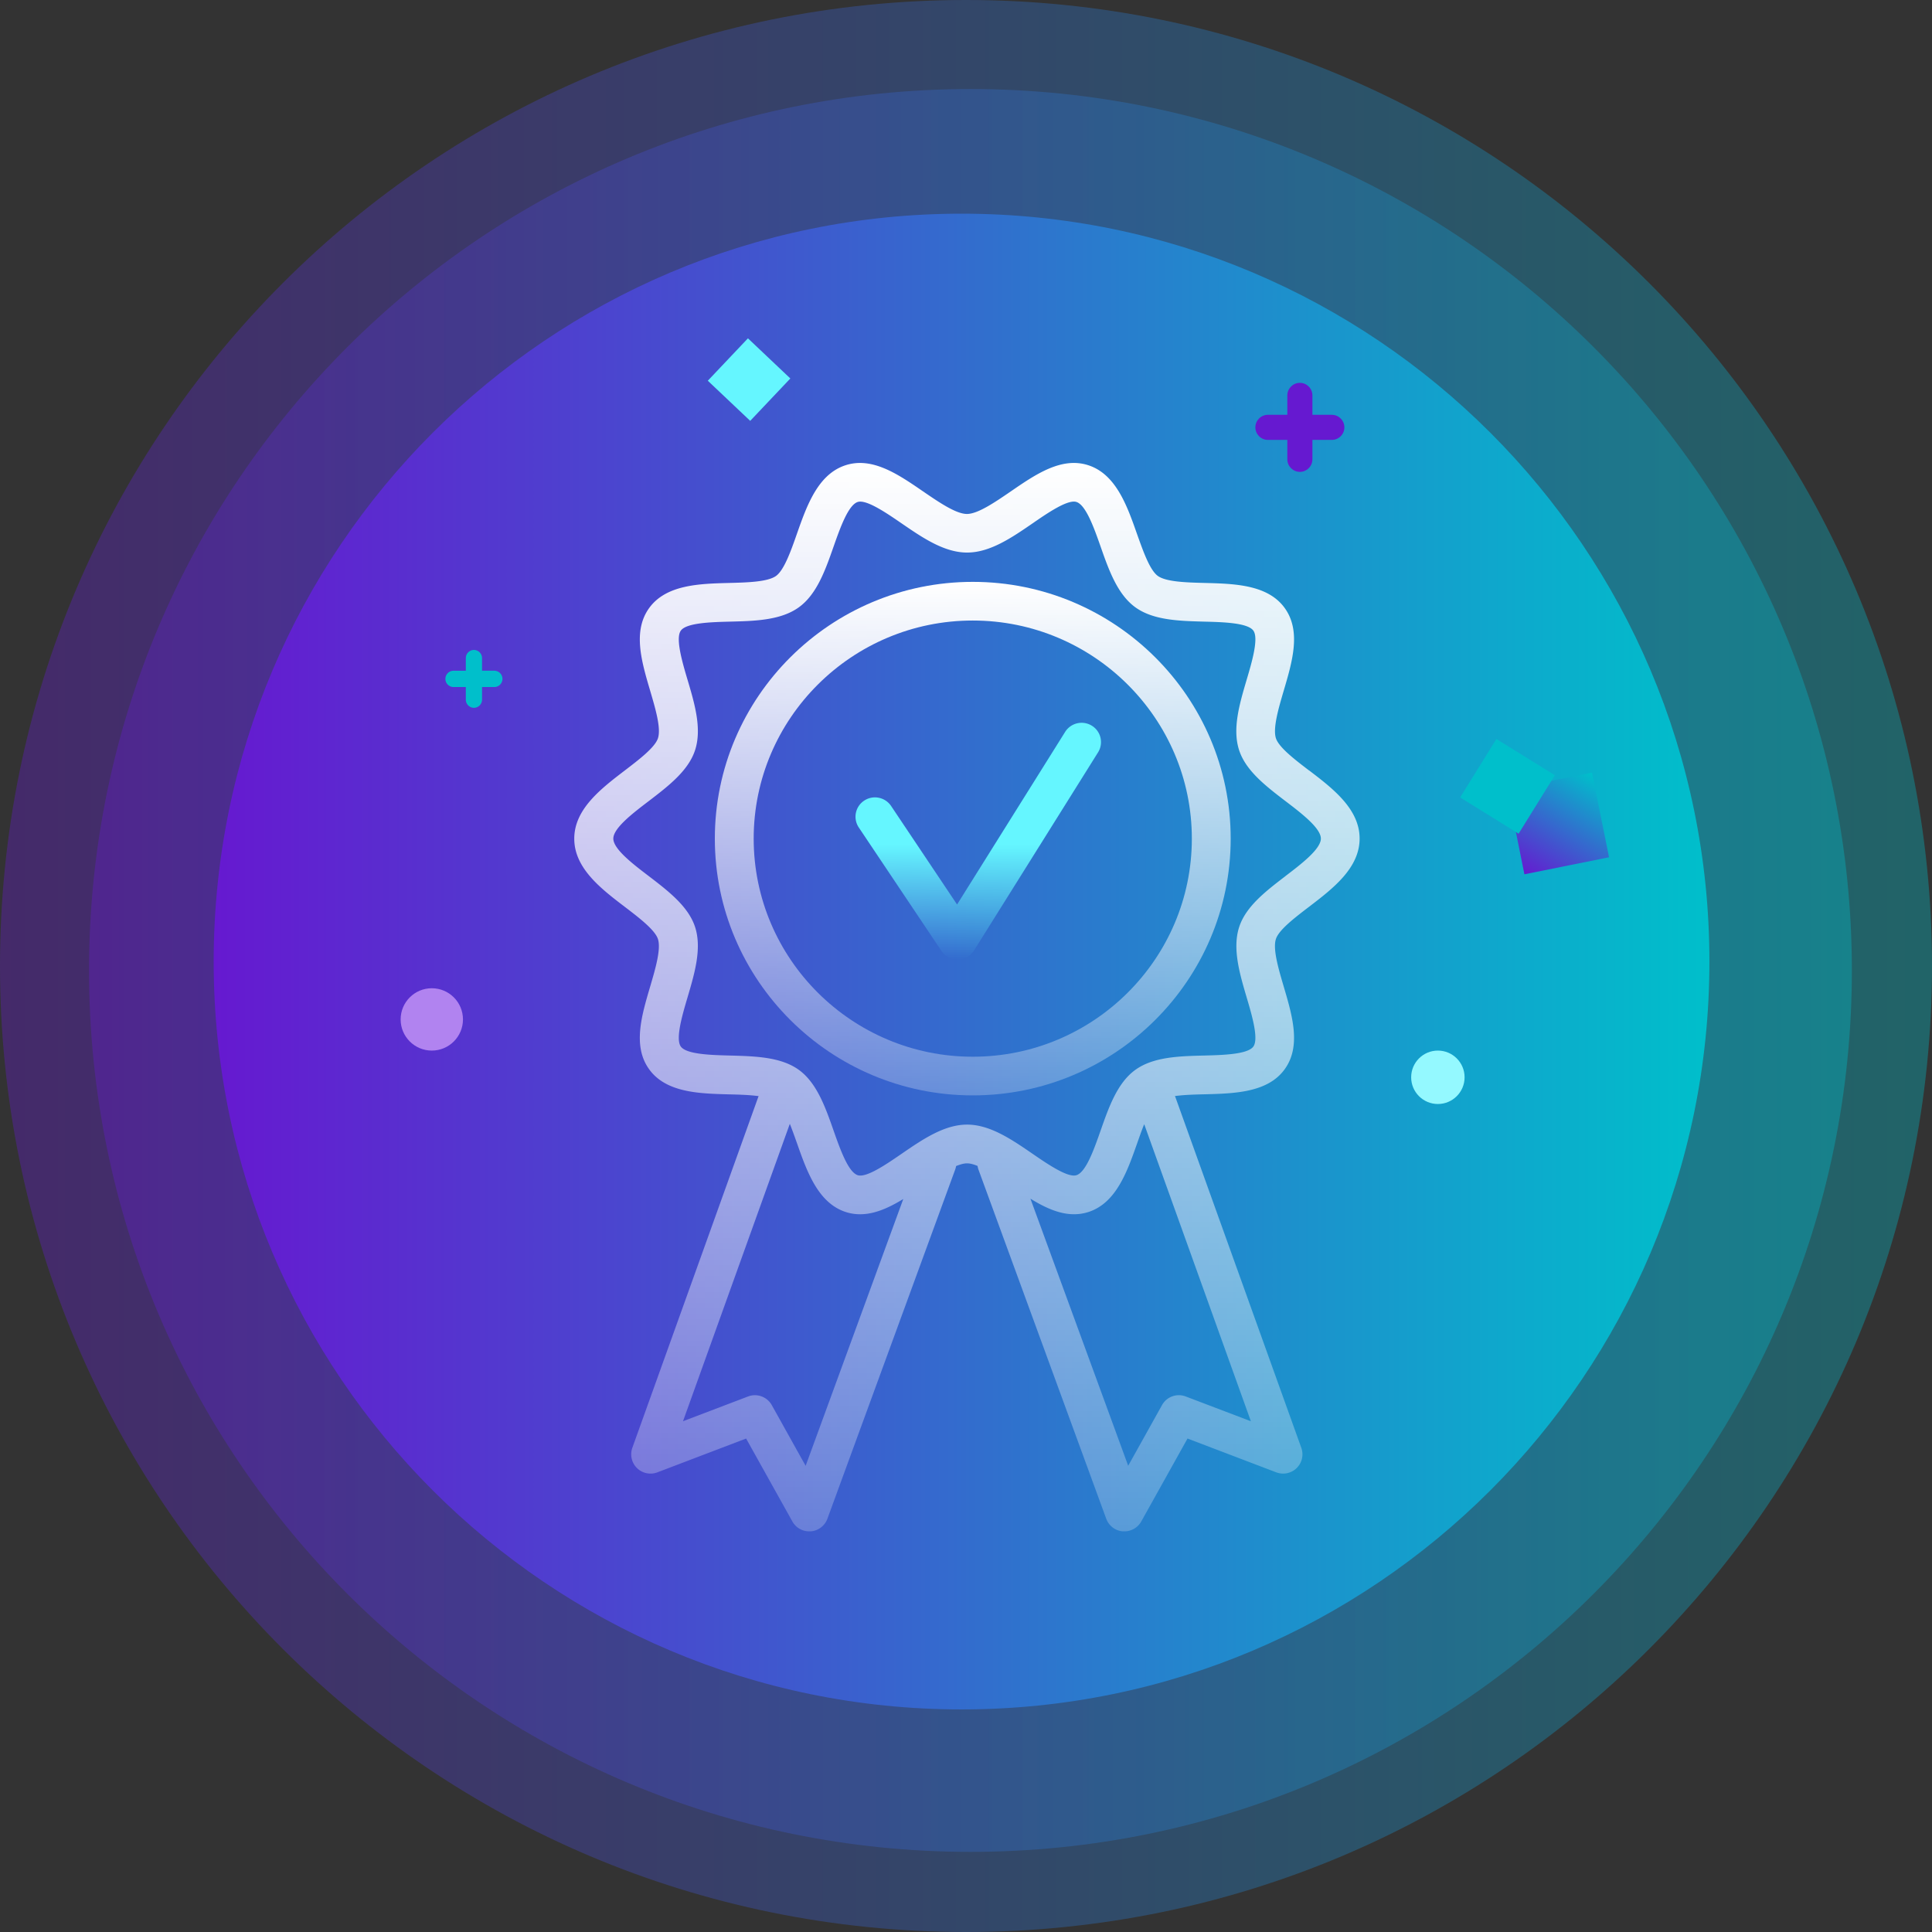
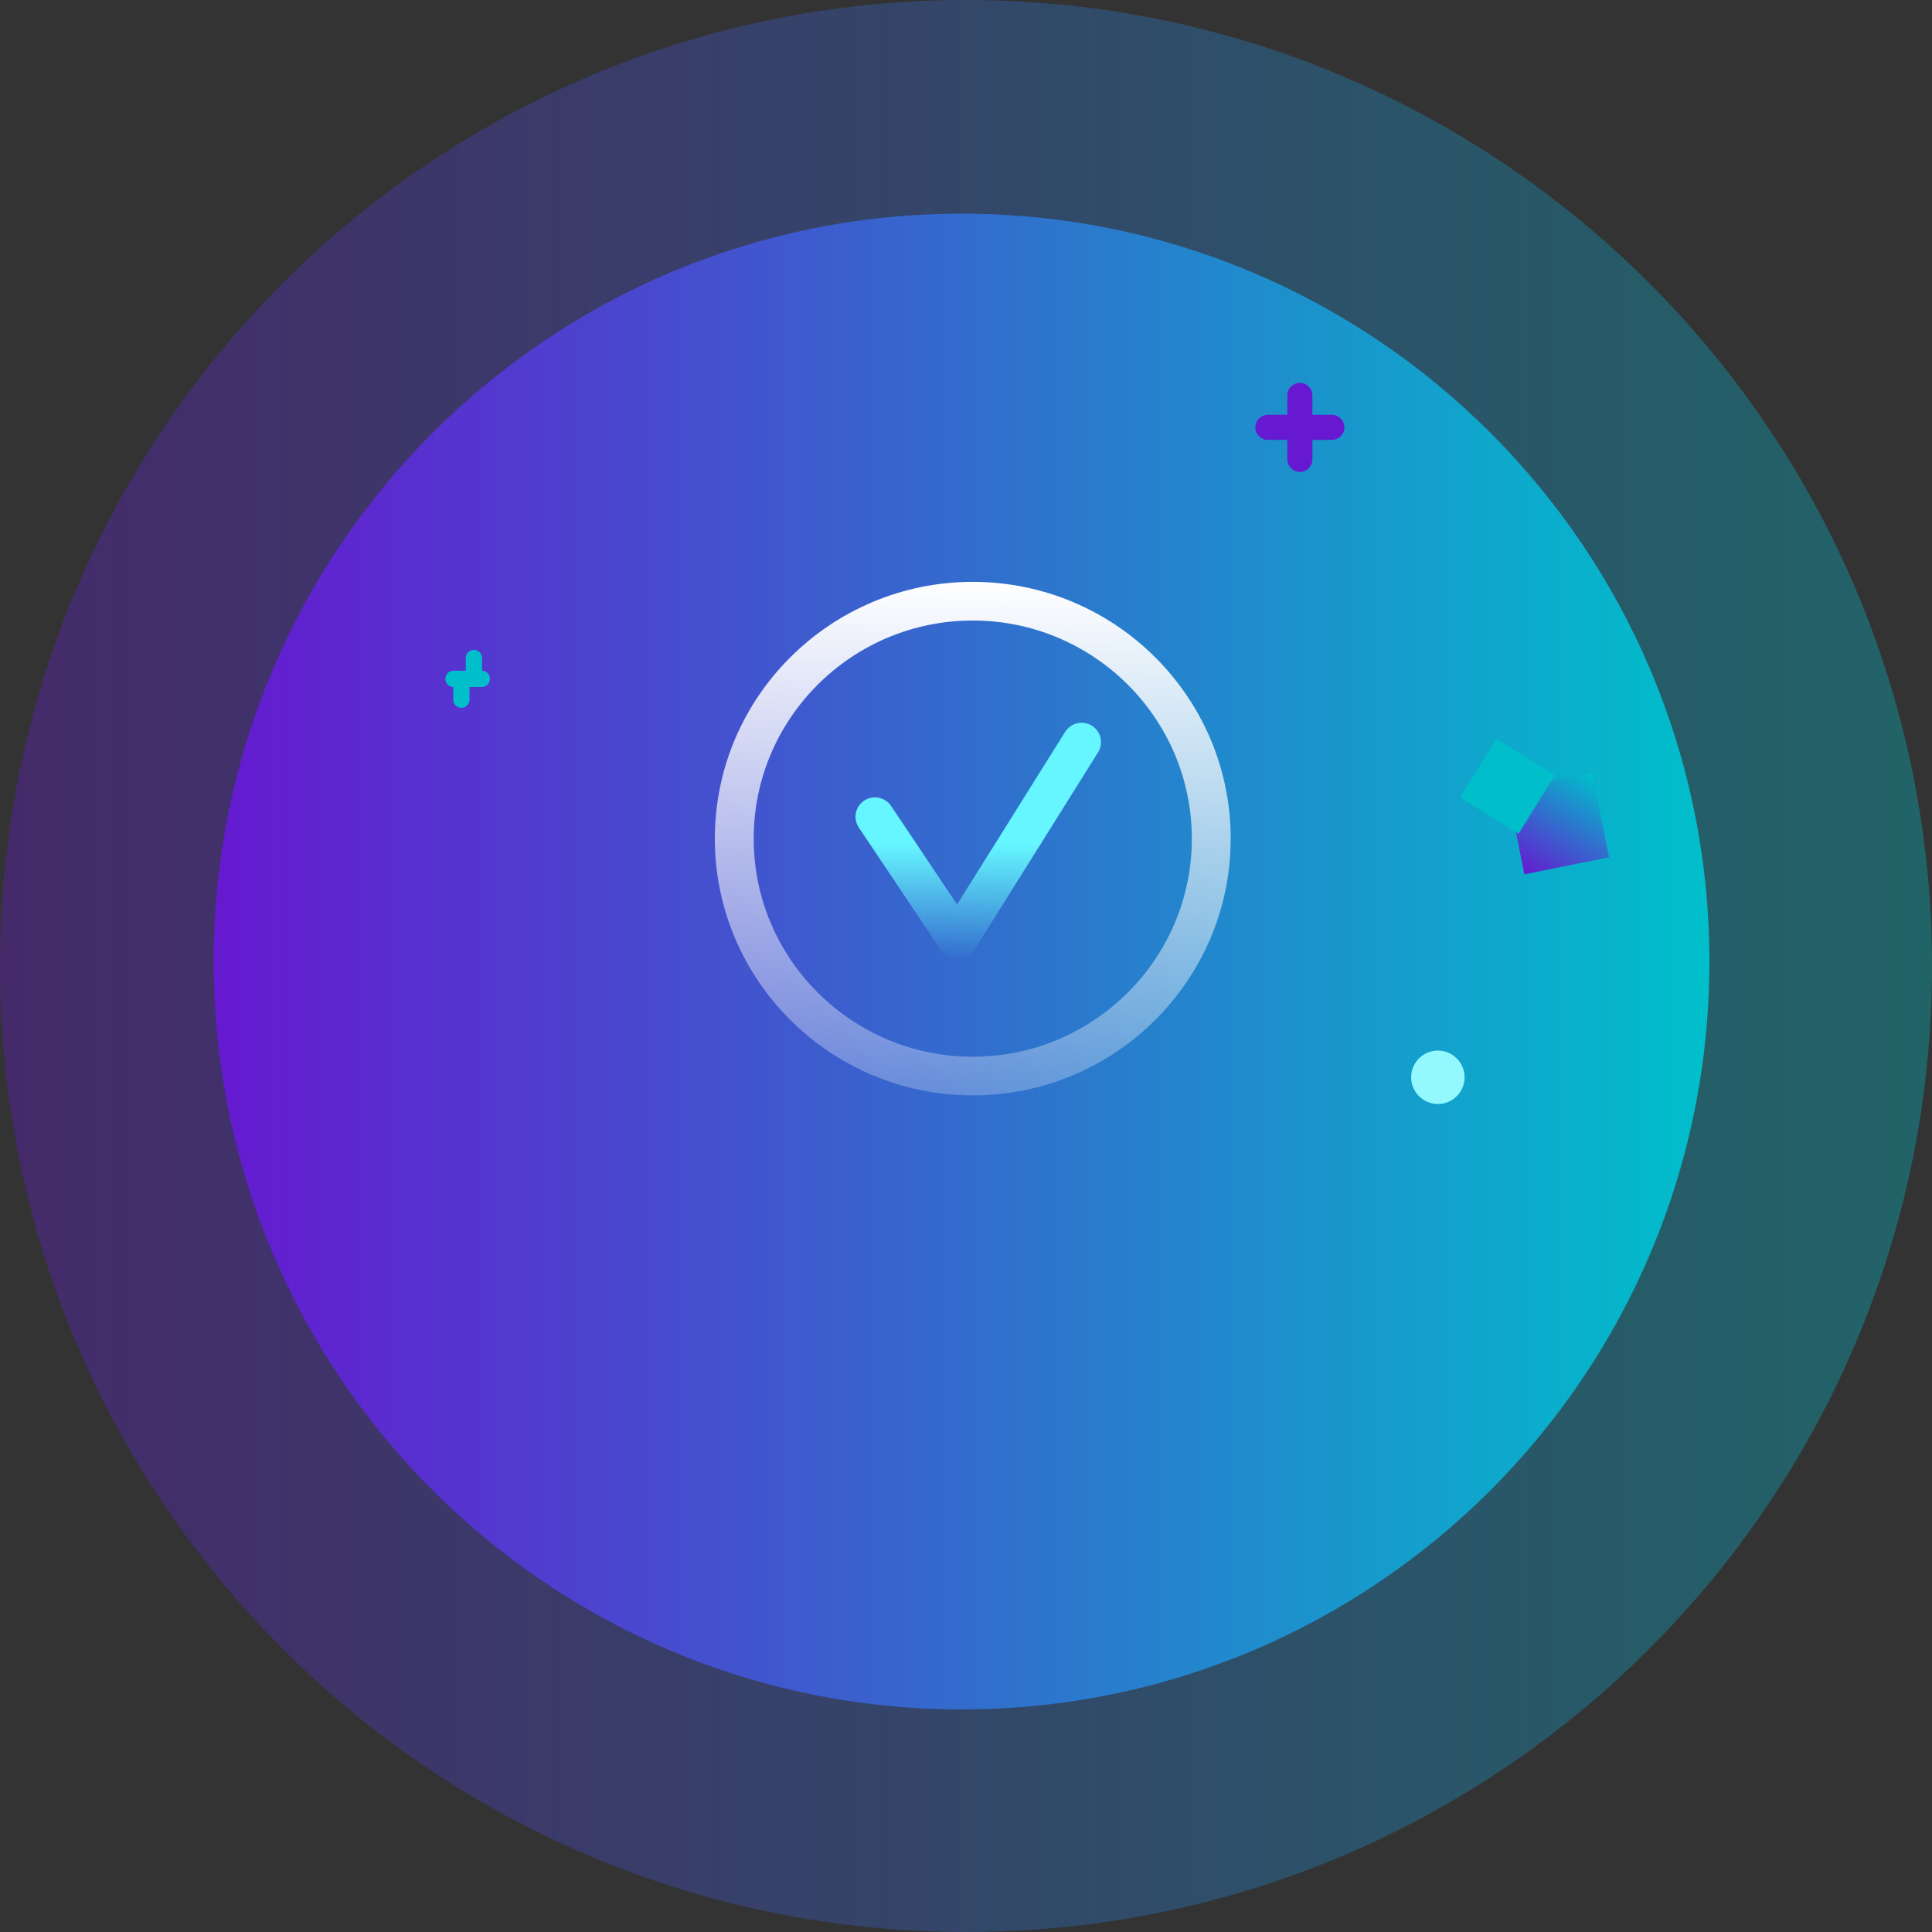
<svg xmlns="http://www.w3.org/2000/svg" fill="none" viewBox="0 0 190 190">
  <rect x="0" y="0" width="190" height="190" fill="#333333" stroke="none" />
  <path fill="url(#a)" d="M95 190c52.467 0 95-42.533 95-95S147.467 0 95 0 0 42.533 0 95s42.533 95 95 95Z" opacity=".35" />
-   <path fill="url(#b)" d="M95.438 182.12c47.873 0 86.682-38.809 86.682-86.682 0-47.873-38.809-86.682-86.682-86.682-47.873 0-86.682 38.809-86.682 86.682 0 47.873 38.809 86.682 86.682 86.682Z" opacity=".35" />
  <path fill="url(#c)" d="M94.562 168.111c40.62 0 73.548-32.929 73.548-73.549 0-40.62-32.928-73.548-73.548-73.548-40.62 0-73.548 32.928-73.548 73.548 0 40.62 32.928 73.549 73.548 73.549Z" />
  <path fill="#6619D0" d="M130.979 40.794h-1.912v-1.911c0-.678-.555-1.233-1.233-1.233s-1.233.555-1.233 1.233v1.911h-1.912c-.678 0-1.233.555-1.233 1.234 0 .678.555 1.233 1.233 1.233h1.912v1.911c0 .679.555 1.234 1.233 1.234s1.233-.555 1.233-1.234v-1.911h1.912c.678 0 1.233-.555 1.233-1.233 0-.679-.555-1.233-1.233-1.233Z" />
-   <path fill="#00BFCB" d="M48.64 65.96h-1.235V64.72a.802.802 0 0 0-.797-.802.802.802 0 0 0-.797.802v1.242h-1.235a.802.802 0 0 0 0 1.603h1.235v1.242c0 .441.359.802.797.802.438 0 .797-.361.797-.802v-1.242h1.235a.802.802 0 0 0 0-1.603Z" />
+   <path fill="#00BFCB" d="M48.64 65.96h-1.235V64.72a.802.802 0 0 0-.797-.802.802.802 0 0 0-.797.802v1.242h-1.235a.802.802 0 0 0 0 1.603v1.242c0 .441.359.802.797.802.438 0 .797-.361.797-.802v-1.242h1.235a.802.802 0 0 0 0-1.603Z" />
  <path fill="url(#d)" d="M0 0h8.49v8.49H0z" transform="scale(-1 1) rotate(11.38 -459.583 -747.683)" />
  <path fill="#00BFCB" d="m152.911 76.239-5.75-3.566-3.566 5.75 5.75 3.566z" />
-   <path fill="#65F6FF" d="m77.725 37.22-4.17-3.948-3.947 4.17 4.17 3.947z" />
-   <circle cx="42.465" cy="100.253" r="3.065" fill="#B183F0" />
  <circle cx="141.406" cy="105.945" r="2.627" fill="#94F9FF" />
-   <path fill="url(#e)" d="M128.735 75.768c-1.385-1.057-2.959-2.26-3.256-3.164-.319-.99.259-2.952.769-4.686.851-2.883 1.734-5.872.083-8.139-1.666-2.29-4.936-2.373-7.827-2.449-1.787-.045-3.818-.099-4.64-.692-.798-.578-1.46-2.48-2.053-4.145-.966-2.746-2.062-5.857-4.785-6.74-2.631-.852-5.172.89-7.629 2.579-1.514 1.034-3.225 2.213-4.305 2.213-1.08 0-2.791-1.179-4.305-2.213-2.457-1.689-4.998-3.43-7.63-2.579-2.73.883-3.818 3.994-4.784 6.74-.585 1.673-1.255 3.567-2.053 4.145-.822.593-2.845.647-4.64.692-2.883.076-6.154.16-7.827 2.45-1.65 2.266-.769 5.255.083 8.138.51 1.734 1.096 3.697.769 4.686-.297.905-1.864 2.099-3.256 3.164-2.327 1.78-4.974 3.796-4.974 6.709s2.639 4.929 4.974 6.709c1.385 1.057 2.959 2.259 3.256 3.164.32.989-.259 2.951-.769 4.685-.852 2.883-1.734 5.872-.083 8.139 1.666 2.29 4.936 2.373 7.827 2.449.988.023 2.038.054 2.928.175-.015.038-.038.069-.046.107l-12.375 34.472a1.91 1.91 0 0 0 .456 2 1.903 1.903 0 0 0 2.008.418l8.725-3.324 4.548 8.154c.335.609.974.974 1.659.974h.152a1.908 1.908 0 0 0 1.635-1.24l12.573-34.358c.038-.106.061-.213.084-.327.396-.159.76-.266 1.073-.266.312 0 .654.099 1.034.251a2.8 2.8 0 0 0 .084.342l12.573 34.358c.259.7.898 1.187 1.635 1.24h.152c.685 0 1.324-.373 1.659-.974l4.548-8.154 8.725 3.324a1.903 1.903 0 0 0 2.008-.418 1.896 1.896 0 0 0 .456-2l-12.383-34.487s-.03-.069-.046-.099c.898-.122 1.963-.153 2.959-.175 2.883-.076 6.161-.16 7.827-2.45 1.651-2.266.768-5.255-.083-8.138-.51-1.735-1.096-3.697-.769-4.686.297-.905 1.864-2.1 3.256-3.164 2.327-1.78 4.974-3.796 4.974-6.709s-2.639-4.929-4.974-6.709v.008Zm-49.51 68.381-3.324-5.963a1.902 1.902 0 0 0-2.335-.852l-6.397 2.434 10.505-29.247c.25.624.486 1.293.714 1.932.966 2.746 2.062 5.857 4.785 6.74 1.932.623 3.818-.153 5.659-1.278l-9.6 26.234h-.007Zm43.782-4.381-6.397-2.434a1.893 1.893 0 0 0-2.335.852l-3.324 5.963-9.614-26.265c1.399.86 2.822 1.529 4.282 1.529.472 0 .943-.068 1.423-.22 2.73-.883 3.818-3.994 4.784-6.74.221-.623.449-1.285.7-1.894l10.489 29.209h-.008Zm3.423-53.617c-1.917 1.468-3.902 2.981-4.564 5.012-.684 2.107.038 4.564.738 6.937.51 1.72 1.202 4.07.654 4.823-.563.775-3.042.836-4.845.882-2.457.061-5.005.129-6.777 1.422-1.757 1.278-2.594 3.659-3.4 5.964-.639 1.818-1.43 4.077-2.373 4.381-.845.274-2.845-1.095-4.298-2.092-2.061-1.415-4.199-2.883-6.458-2.883-2.259 0-4.396 1.468-6.458 2.883-1.46 1.004-3.453 2.373-4.297 2.092-.936-.304-1.734-2.563-2.373-4.381-.807-2.305-1.65-4.686-3.4-5.964-1.773-1.293-4.32-1.354-6.778-1.422-1.81-.046-4.282-.107-4.845-.882-.547-.753.145-3.104.654-4.823.7-2.373 1.43-4.83.746-6.937-.662-2.03-2.647-3.544-4.564-5.012-1.552-1.18-3.476-2.655-3.476-3.682 0-1.027 1.924-2.502 3.476-3.681 1.917-1.468 3.902-2.982 4.564-5.013.684-2.107-.038-4.564-.746-6.937-.51-1.719-1.201-4.07-.654-4.822.563-.776 3.043-.837 4.845-.883 2.457-.06 5.005-.129 6.778-1.422 1.757-1.278 2.593-3.659 3.4-5.963.639-1.818 1.437-4.077 2.373-4.382.852-.273 2.845 1.096 4.297 2.092 2.062 1.415 4.2 2.883 6.458 2.883 2.26 0 4.397-1.468 6.458-2.883 1.453-1.004 3.453-2.373 4.298-2.092.935.305 1.734 2.564 2.373 4.382.806 2.304 1.65 4.685 3.4 5.963 1.772 1.293 4.32 1.354 6.777 1.422 1.81.046 4.282.107 4.845.883.548.753-.144 3.103-.654 4.822-.7 2.373-1.43 4.83-.745 6.937.661 2.031 2.647 3.545 4.564 5.013 1.551 1.179 3.476 2.654 3.476 3.681 0 1.027-1.925 2.503-3.476 3.682h.007Z" />
  <path fill="url(#f)" d="M95.665 107.725c-13.99 0-25.365-11.325-25.365-25.251 0-13.926 11.383-25.251 25.365-25.251 13.981 0 25.365 11.325 25.365 25.25 0 13.927-11.376 25.252-25.365 25.252Zm0-46.7c-11.88 0-21.545 9.622-21.545 21.449 0 11.827 9.664 21.448 21.545 21.448 11.88 0 21.545-9.621 21.545-21.448s-9.665-21.449-21.545-21.449Z" />
  <path fill="url(#g)" d="M94.175 94.361c-.634 0-1.238-.319-1.59-.844l-8.128-12.139a1.895 1.895 0 0 1 .527-2.639 1.914 1.914 0 0 1 2.651.525l6.486 9.69 10.628-16.976a1.913 1.913 0 0 1 2.628-.609 1.894 1.894 0 0 1 .611 2.617L95.794 93.464c-.343.548-.94.882-1.589.897h-.03Z" />
  <defs>
    <linearGradient id="a" x1="0" x2="190" y1="95" y2="95" gradientUnits="userSpaceOnUse">
      <stop stop-color="#6619D0" />
      <stop offset="1" stop-color="#00BFCB" />
    </linearGradient>
    <linearGradient id="b" x1="8.756" x2="182.12" y1="95.438" y2="95.438" gradientUnits="userSpaceOnUse">
      <stop stop-color="#6619D0" />
      <stop offset="1" stop-color="#00BFCB" />
    </linearGradient>
    <linearGradient id="c" x1="21.016" x2="168.11" y1="94.562" y2="94.562" gradientUnits="userSpaceOnUse">
      <stop stop-color="#6619D0" />
      <stop offset="1" stop-color="#00BFCB" />
    </linearGradient>
    <linearGradient id="d" x1="8.663" x2=".323" y1="8.446" y2="-.081" gradientUnits="userSpaceOnUse">
      <stop stop-color="#6619D0" />
      <stop offset="1" stop-color="#00BFCB" />
    </linearGradient>
    <linearGradient id="e" x1="95.092" x2="95.092" y1="45.53" y2="181.036" gradientUnits="userSpaceOnUse">
      <stop stop-color="#fff" />
      <stop offset="1" stop-color="#fff" stop-opacity="0" />
    </linearGradient>
    <linearGradient id="f" x1="95.665" x2="95.665" y1="57.223" y2="124.33" gradientUnits="userSpaceOnUse">
      <stop stop-color="#fff" />
      <stop offset="1" stop-color="#fff" stop-opacity="0" />
    </linearGradient>
    <linearGradient id="g" x1="96.205" x2="96.205" y1="83.051" y2="94.361" gradientUnits="userSpaceOnUse">
      <stop stop-color="#65F6FF" />
      <stop offset="1" stop-color="#65F6FF" stop-opacity="0" />
    </linearGradient>
  </defs>
</svg>